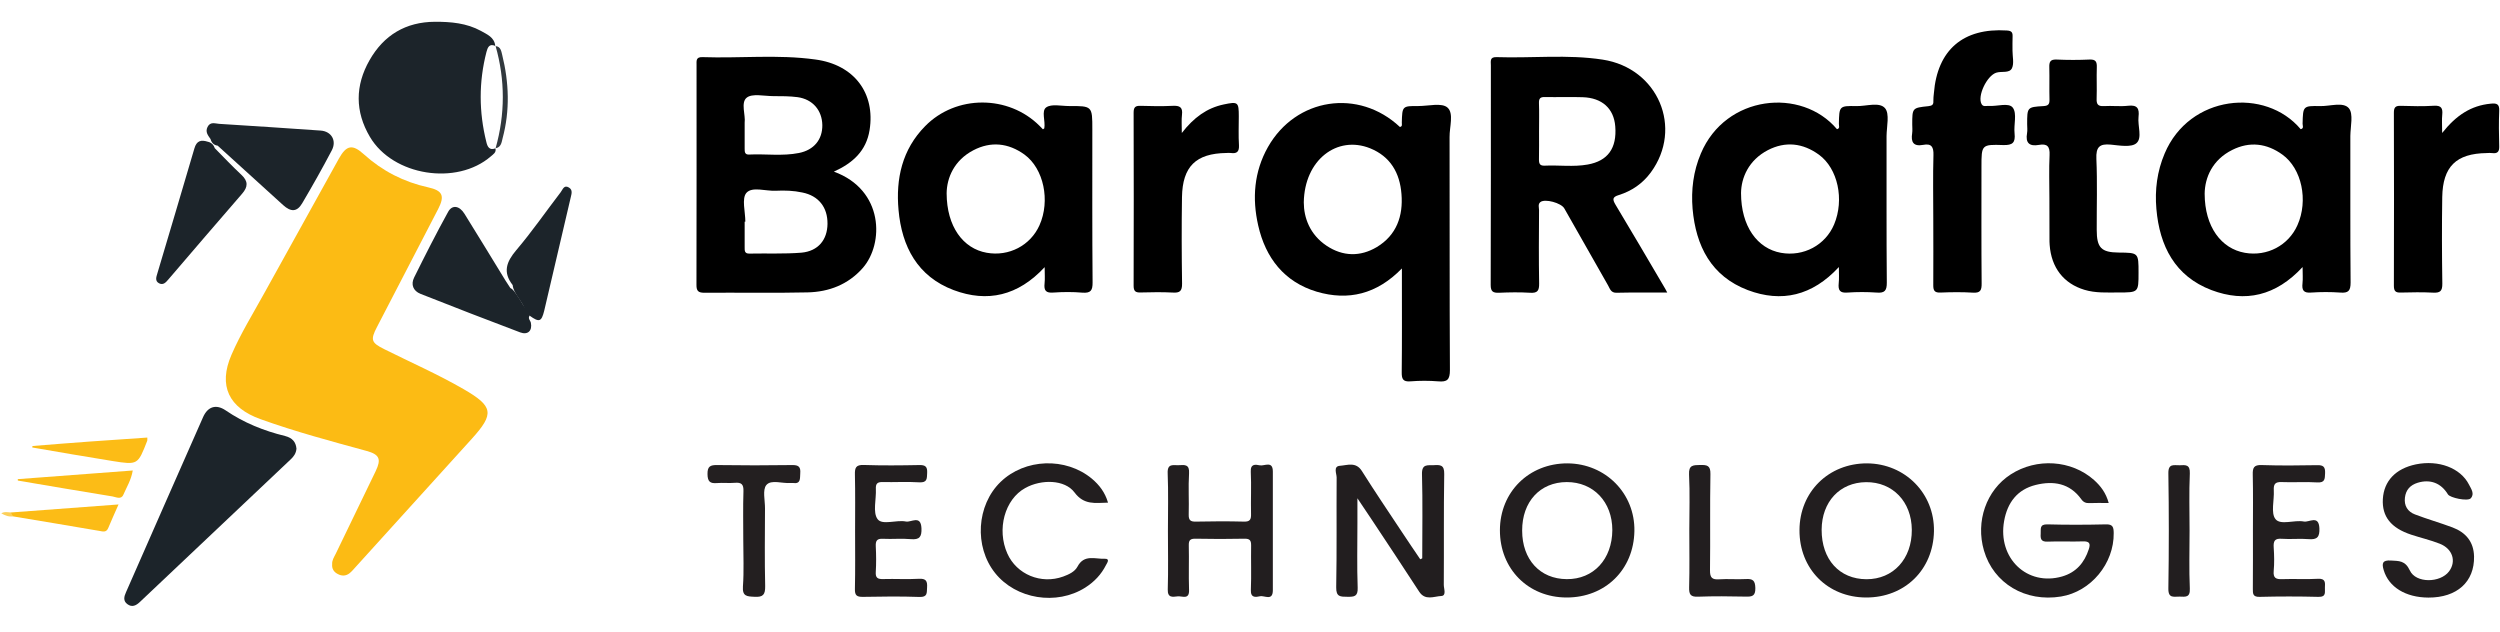
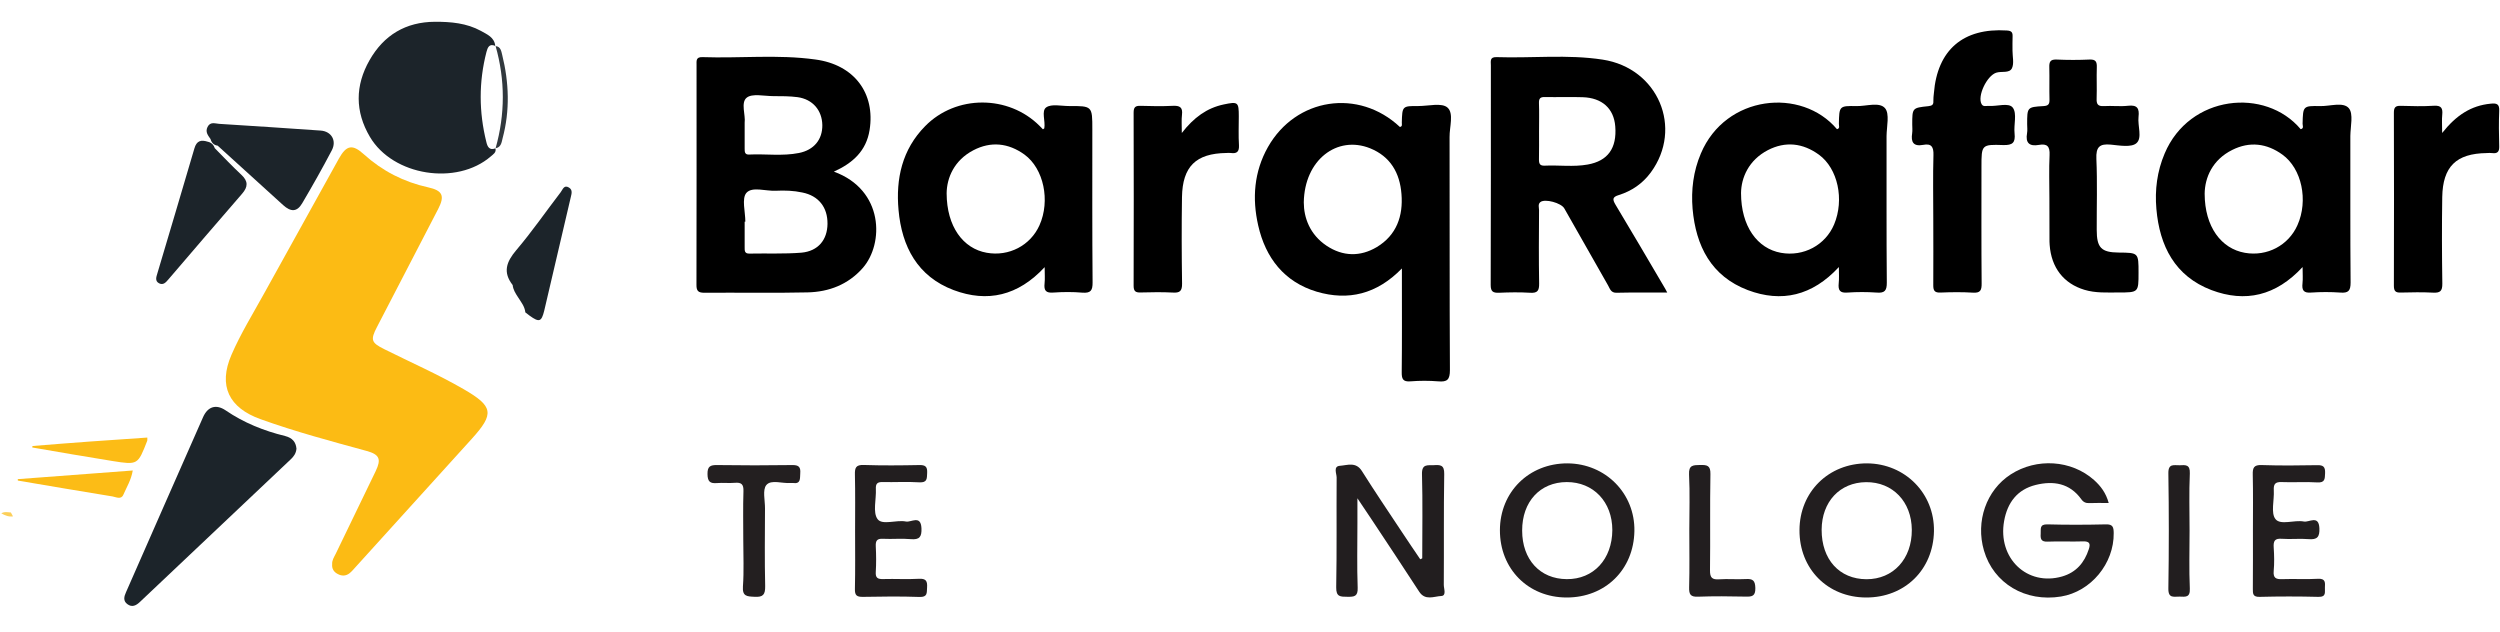
<svg xmlns="http://www.w3.org/2000/svg" width="87" height="22" viewBox="0 0 87 22" fill="none">
  <path d="M11.559 19.634C11.55 19.497 11.625 19.389 11.682 19.274C12.144 18.314 12.609 17.355 13.074 16.395C13.275 15.977 13.206 15.816 12.759 15.693C11.52 15.354 10.281 15.024 9.069 14.588C7.965 14.193 7.587 13.428 8.055 12.348C8.376 11.607 8.805 10.914 9.195 10.206C10.059 8.643 10.926 7.08 11.793 5.52C12.057 5.046 12.267 5.01 12.663 5.37C13.308 5.952 14.052 6.333 14.898 6.519C15.402 6.63 15.486 6.813 15.249 7.272C14.541 8.64 13.827 10.008 13.119 11.379C12.885 11.829 12.918 11.925 13.374 12.152C14.295 12.611 15.237 13.025 16.128 13.539C17.172 14.142 17.211 14.396 16.416 15.273C15.069 16.761 13.722 18.245 12.375 19.733C12.306 19.808 12.24 19.89 12.159 19.953C12.036 20.046 11.895 20.052 11.757 19.977C11.622 19.91 11.544 19.797 11.559 19.634Z" fill="#FCBB14" />
  <path d="M29.019 5.973C29.682 5.673 30.144 5.25 30.261 4.529C30.468 3.245 29.727 2.249 28.371 2.07C27.066 1.889 25.752 2.034 24.441 1.988C24.213 1.982 24.24 2.12 24.24 2.264C24.24 4.811 24.243 7.359 24.237 9.909C24.234 10.13 24.303 10.188 24.516 10.188C25.713 10.178 26.913 10.203 28.107 10.175C28.848 10.158 29.517 9.902 30.024 9.326C30.765 8.483 30.765 6.609 29.019 5.973ZM25.983 3.401C26.175 3.243 26.592 3.345 26.91 3.345C27.195 3.345 27.48 3.345 27.756 3.381C28.284 3.455 28.608 3.84 28.617 4.353C28.623 4.856 28.326 5.22 27.804 5.324C27.228 5.439 26.649 5.351 26.073 5.378C25.917 5.388 25.914 5.285 25.914 5.175C25.917 4.893 25.914 4.607 25.914 4.269C25.95 4.008 25.773 3.572 25.983 3.401ZM27.891 8.793C27.291 8.841 26.688 8.813 26.085 8.825C25.905 8.832 25.914 8.72 25.914 8.601C25.917 8.306 25.914 8.009 25.914 7.715H25.938C25.938 7.373 25.806 6.909 25.974 6.713C26.175 6.482 26.649 6.657 27 6.638C27.309 6.623 27.618 6.633 27.921 6.699C28.485 6.812 28.803 7.212 28.797 7.79C28.791 8.345 28.473 8.739 27.891 8.793Z" fill="black" />
  <path d="M50.373 3.744C50.175 3.567 49.71 3.69 49.365 3.69C48.798 3.687 48.798 3.69 48.783 4.269C48.783 4.326 48.81 4.401 48.717 4.419C47.28 3.069 45.099 3.399 44.124 5.118C43.638 5.979 43.572 6.909 43.785 7.845C44.04 8.973 44.691 9.813 45.825 10.152C46.917 10.473 47.91 10.242 48.786 9.342V9.783C48.786 10.838 48.792 11.895 48.78 12.947C48.777 13.181 48.816 13.293 49.086 13.271C49.404 13.245 49.731 13.245 50.052 13.271C50.367 13.299 50.457 13.209 50.457 12.879C50.442 10.175 50.451 7.476 50.445 4.773C50.439 4.422 50.601 3.945 50.373 3.744ZM47.913 8.598C47.337 8.94 46.731 8.928 46.167 8.553C45.582 8.163 45.372 7.575 45.372 7.044C45.393 5.565 46.53 4.701 47.679 5.16C48.384 5.445 48.714 6.015 48.771 6.75C48.834 7.518 48.6 8.184 47.913 8.598Z" fill="black" />
  <path d="M57.906 9.974C57.345 9.023 56.79 8.069 56.22 7.124C56.112 6.941 56.106 6.857 56.334 6.788C56.784 6.647 57.162 6.389 57.447 6.002C58.581 4.46 57.705 2.372 55.773 2.075C54.546 1.886 53.307 2.03 52.074 1.988C51.837 1.982 51.882 2.135 51.882 2.273C51.882 4.82 51.885 7.367 51.876 9.917C51.876 10.152 51.96 10.194 52.167 10.188C52.527 10.172 52.887 10.166 53.247 10.188C53.511 10.206 53.565 10.11 53.562 9.866C53.547 9.017 53.553 8.165 53.559 7.319C53.559 7.22 53.511 7.106 53.607 7.031C53.766 6.908 54.33 7.061 54.438 7.253C54.945 8.144 55.449 9.038 55.959 9.929C56.025 10.043 56.055 10.191 56.25 10.188C56.823 10.175 57.393 10.181 58.02 10.181C57.966 10.079 57.939 10.025 57.906 9.974ZM55.251 5.726C54.753 5.816 54.252 5.741 53.751 5.765C53.592 5.771 53.556 5.699 53.556 5.558C53.562 5.225 53.559 4.889 53.559 4.559C53.559 4.238 53.568 3.917 53.556 3.593C53.55 3.428 53.598 3.371 53.769 3.377C54.204 3.386 54.642 3.368 55.077 3.383C55.755 3.404 56.163 3.779 56.211 4.397C56.271 5.156 55.956 5.6 55.251 5.726Z" fill="black" />
  <path d="M38.013 4.5C38.013 3.69 38.013 3.687 37.197 3.69C36.927 3.69 36.597 3.609 36.411 3.735C36.231 3.858 36.387 4.215 36.342 4.464C36.342 4.473 36.324 4.476 36.294 4.5C36.258 4.464 36.219 4.419 36.177 4.38C35.094 3.297 33.267 3.294 32.193 4.392C31.395 5.202 31.17 6.219 31.269 7.308C31.383 8.583 31.929 9.621 33.186 10.095C34.362 10.536 35.427 10.296 36.354 9.297C36.354 9.534 36.369 9.702 36.351 9.864C36.324 10.11 36.396 10.203 36.66 10.181C36.99 10.158 37.329 10.155 37.662 10.184C37.953 10.206 38.025 10.116 38.022 9.825C38.007 8.055 38.013 6.279 38.013 4.5ZM36.174 7.839C35.859 8.544 35.109 8.934 34.338 8.796C33.516 8.652 32.946 7.884 32.943 6.726C32.949 6.192 33.201 5.58 33.873 5.229C34.482 4.911 35.091 4.974 35.652 5.379C36.324 5.871 36.555 6.987 36.174 7.839Z" fill="black" />
  <path d="M65.598 3.764C65.403 3.539 64.95 3.698 64.608 3.692C64.005 3.68 64.005 3.689 63.993 4.307C63.99 4.373 64.041 4.469 63.927 4.496C62.694 3.032 60.051 3.299 59.19 5.342C58.926 5.963 58.848 6.611 58.902 7.268C59.016 8.561 59.55 9.611 60.822 10.095C61.998 10.539 63.066 10.296 63.993 9.293C63.993 9.53 64.005 9.698 63.987 9.86C63.963 10.104 64.029 10.203 64.296 10.181C64.626 10.158 64.965 10.158 65.298 10.181C65.583 10.206 65.664 10.121 65.661 9.83C65.646 8.129 65.655 6.431 65.652 4.736C65.655 4.4 65.766 3.959 65.598 3.764ZM63.828 7.808C63.525 8.531 62.763 8.939 61.977 8.798C61.158 8.651 60.588 7.88 60.588 6.719C60.594 6.188 60.849 5.576 61.521 5.225C62.13 4.91 62.739 4.976 63.3 5.384C63.96 5.867 64.188 6.947 63.828 7.808Z" fill="black" />
  <path d="M81.738 3.764C81.543 3.539 81.09 3.698 80.748 3.692C80.142 3.68 80.145 3.689 80.13 4.307C80.13 4.373 80.184 4.469 80.064 4.496C78.834 3.032 76.191 3.299 75.33 5.342C75.066 5.963 74.985 6.611 75.042 7.268C75.153 8.561 75.687 9.611 76.959 10.095C78.138 10.539 79.203 10.296 80.13 9.293C80.13 9.53 80.145 9.698 80.127 9.86C80.1 10.104 80.166 10.203 80.433 10.181C80.766 10.158 81.105 10.158 81.435 10.181C81.723 10.206 81.801 10.121 81.801 9.83C81.786 8.129 81.795 6.431 81.792 4.736C81.795 4.4 81.906 3.959 81.738 3.764ZM79.953 7.832C79.641 8.54 78.897 8.933 78.123 8.798C77.298 8.654 76.725 7.892 76.722 6.743C76.728 6.182 76.989 5.561 77.685 5.216C78.285 4.916 78.882 4.985 79.428 5.381C80.103 5.867 80.334 6.977 79.953 7.832Z" fill="black" />
-   <path d="M17.082 5.441C15.894 6.47 13.674 6.122 12.873 4.763C12.351 3.881 12.357 2.975 12.861 2.093C13.359 1.22 14.121 0.764 15.132 0.758C15.684 0.755 16.239 0.803 16.737 1.076C16.947 1.196 17.205 1.295 17.235 1.598C17.022 1.502 16.968 1.664 16.929 1.808C16.659 2.852 16.665 3.902 16.926 4.946C16.962 5.102 17.031 5.246 17.241 5.162C17.28 5.306 17.163 5.369 17.082 5.441Z" fill="#1C242A" />
+   <path d="M17.082 5.441C15.894 6.47 13.674 6.122 12.873 4.763C12.351 3.881 12.357 2.975 12.861 2.093C13.359 1.22 14.121 0.764 15.132 0.758C15.684 0.755 16.239 0.803 16.737 1.076C16.947 1.196 17.205 1.295 17.235 1.598C17.022 1.502 16.968 1.664 16.929 1.808C16.659 2.852 16.665 3.902 16.926 4.946C16.962 5.102 17.031 5.246 17.241 5.162C17.28 5.306 17.163 5.369 17.082 5.441" fill="#1C242A" />
  <path d="M67.278 7.601C67.278 6.866 67.263 6.134 67.284 5.399C67.293 5.111 67.215 4.985 66.924 5.042C66.585 5.105 66.495 4.943 66.543 4.64C66.558 4.538 66.546 4.433 66.546 4.331C66.546 3.758 66.546 3.752 67.104 3.695C67.233 3.68 67.29 3.647 67.281 3.515C67.278 3.425 67.29 3.335 67.299 3.245C67.419 1.736 68.319 0.965 69.837 1.061C69.987 1.07 70.044 1.115 70.038 1.262C70.029 1.43 70.038 1.598 70.035 1.763C70.035 1.97 70.095 2.204 70.017 2.372C69.927 2.561 69.654 2.468 69.465 2.531C69.138 2.642 68.802 3.353 68.961 3.626C69.018 3.725 69.12 3.68 69.204 3.686C69.495 3.71 69.906 3.557 70.047 3.749C70.197 3.953 70.074 4.34 70.107 4.643C70.14 4.961 70.044 5.057 69.714 5.048C68.955 5.021 68.955 5.042 68.955 5.804C68.955 7.157 68.949 8.507 68.961 9.86C68.964 10.101 68.919 10.203 68.652 10.184C68.28 10.161 67.905 10.166 67.533 10.181C67.323 10.191 67.275 10.113 67.278 9.917C67.284 9.146 67.278 8.375 67.278 7.601Z" fill="black" />
  <path d="M71.319 6.899C71.319 6.398 71.301 5.894 71.325 5.396C71.34 5.099 71.244 4.991 70.959 5.042C70.626 5.102 70.479 4.979 70.542 4.631C70.56 4.532 70.545 4.427 70.545 4.322C70.545 3.734 70.545 3.725 71.109 3.692C71.283 3.683 71.325 3.626 71.322 3.464C71.313 3.092 71.325 2.717 71.316 2.345C71.31 2.159 71.346 2.063 71.565 2.072C71.949 2.09 72.336 2.09 72.72 2.072C72.939 2.063 72.975 2.159 72.969 2.345C72.957 2.705 72.975 3.065 72.963 3.425C72.954 3.62 73.002 3.704 73.215 3.692C73.497 3.674 73.782 3.713 74.061 3.68C74.382 3.644 74.454 3.779 74.421 4.064C74.385 4.379 74.559 4.799 74.349 4.982C74.172 5.138 73.761 5.063 73.458 5.033C73.059 4.994 72.936 5.12 72.954 5.531C72.99 6.353 72.963 7.178 72.966 8C72.966 8.624 73.125 8.783 73.731 8.789C74.421 8.795 74.421 8.795 74.421 9.488C74.421 10.178 74.421 10.178 73.722 10.178C73.323 10.178 72.927 10.203 72.537 10.085C71.814 9.866 71.385 9.314 71.328 8.522C71.325 8.483 71.322 8.444 71.322 8.408C71.319 7.904 71.319 7.4 71.319 6.899Z" fill="black" />
  <path d="M10.317 15.614C10.302 15.783 10.218 15.89 10.113 15.989C8.364 17.64 6.618 19.293 4.872 20.945C4.737 21.075 4.593 21.146 4.431 21.023C4.278 20.91 4.317 20.759 4.386 20.607C5.28 18.576 6.171 16.541 7.068 14.514C7.23 14.15 7.518 14.055 7.851 14.28C8.487 14.714 9.183 14.993 9.924 15.174C10.176 15.239 10.296 15.383 10.317 15.614Z" fill="#1C242A" />
  <path d="M41.127 4.628C41.547 4.085 42.003 3.758 42.585 3.635C43.083 3.53 43.11 3.551 43.11 4.049C43.11 4.382 43.095 4.718 43.116 5.051C43.128 5.279 43.044 5.354 42.831 5.324C42.78 5.318 42.729 5.321 42.678 5.324C41.619 5.339 41.151 5.792 41.133 6.86C41.118 7.862 41.121 8.867 41.136 9.869C41.139 10.13 41.058 10.197 40.812 10.181C40.44 10.161 40.065 10.169 39.693 10.178C39.51 10.184 39.45 10.13 39.45 9.941C39.456 7.934 39.456 5.927 39.45 3.92C39.45 3.734 39.507 3.677 39.69 3.683C40.062 3.695 40.437 3.701 40.809 3.683C41.052 3.671 41.166 3.728 41.133 3.995C41.112 4.169 41.127 4.346 41.127 4.628Z" fill="black" />
  <path d="M84.987 4.628C85.473 4.013 85.992 3.674 86.673 3.608C86.877 3.587 86.985 3.611 86.973 3.857C86.955 4.268 86.961 4.679 86.973 5.093C86.979 5.282 86.91 5.351 86.727 5.327C86.664 5.318 86.598 5.324 86.535 5.327C85.476 5.342 85.008 5.795 84.99 6.86C84.975 7.862 84.978 8.867 84.993 9.869C84.996 10.13 84.918 10.197 84.669 10.184C84.297 10.164 83.922 10.172 83.55 10.181C83.37 10.188 83.307 10.136 83.307 9.944C83.313 7.937 83.313 5.93 83.307 3.923C83.307 3.737 83.361 3.677 83.547 3.683C83.931 3.695 84.321 3.704 84.705 3.68C84.963 3.665 85.011 3.773 84.99 3.992C84.972 4.169 84.987 4.346 84.987 4.628Z" fill="black" />
  <path d="M49.494 19.43C49.494 18.453 49.512 17.474 49.485 16.5C49.476 16.137 49.68 16.197 49.893 16.188C50.118 16.175 50.265 16.172 50.259 16.494C50.238 17.78 50.253 19.067 50.244 20.355C50.244 20.486 50.346 20.733 50.154 20.741C49.902 20.753 49.596 20.913 49.386 20.588C48.849 19.758 48.3 18.936 47.754 18.11C47.607 17.886 47.454 17.663 47.238 17.34C47.238 17.7 47.238 17.957 47.238 18.215C47.238 18.962 47.22 19.709 47.247 20.453C47.259 20.762 47.124 20.771 46.887 20.768C46.65 20.765 46.494 20.777 46.5 20.439C46.524 19.163 46.506 17.892 46.515 16.616C46.515 16.479 46.386 16.224 46.635 16.209C46.887 16.191 47.187 16.061 47.394 16.392C47.844 17.108 48.321 17.811 48.789 18.518C48.999 18.837 49.212 19.148 49.425 19.463C49.452 19.451 49.473 19.442 49.494 19.43Z" fill="#221E1F" />
  <path d="M73.383 17.505C73.125 17.505 72.918 17.498 72.714 17.508C72.588 17.514 72.501 17.477 72.426 17.369C72.024 16.814 71.46 16.724 70.845 16.875C70.2 17.034 69.858 17.492 69.744 18.128C69.51 19.424 70.545 20.412 71.763 20.061C72.249 19.919 72.537 19.584 72.69 19.113C72.756 18.915 72.714 18.834 72.489 18.84C72.078 18.855 71.667 18.831 71.256 18.849C71.028 18.858 71.004 18.753 71.016 18.573C71.028 18.413 70.965 18.242 71.247 18.248C71.928 18.267 72.609 18.264 73.29 18.248C73.53 18.242 73.554 18.351 73.557 18.549C73.572 19.608 72.765 20.588 71.724 20.759C70.482 20.963 69.375 20.303 69.042 19.16C68.745 18.143 69.123 17.061 69.969 16.512C70.872 15.927 72.084 16.005 72.87 16.703C73.101 16.91 73.287 17.151 73.383 17.505Z" fill="#221E1F" />
  <path d="M64.974 16.125C63.636 16.122 62.625 17.117 62.622 18.45C62.616 19.797 63.6 20.79 64.941 20.793C66.288 20.796 67.278 19.826 67.302 18.483C67.323 17.172 66.297 16.134 64.974 16.125ZM64.953 20.157C64.011 20.154 63.39 19.47 63.393 18.434C63.399 17.459 64.026 16.788 64.938 16.779C65.865 16.77 66.525 17.459 66.531 18.438C66.537 19.448 65.886 20.16 64.953 20.157Z" fill="#221E1F" />
  <path d="M54.549 16.125C53.211 16.122 52.2 17.117 52.197 18.45C52.194 19.797 53.178 20.79 54.516 20.793C55.863 20.796 56.853 19.826 56.877 18.483C56.901 17.172 55.875 16.134 54.549 16.125ZM54.522 20.154C53.592 20.148 52.971 19.473 52.971 18.465C52.968 17.459 53.595 16.779 54.522 16.776C55.449 16.773 56.109 17.465 56.109 18.447C56.103 19.46 55.455 20.163 54.522 20.154Z" fill="#221E1F" />
-   <path d="M18.432 10.986C18.36 11.082 18.456 11.15 18.474 11.232C18.531 11.508 18.369 11.666 18.105 11.568C16.944 11.13 15.786 10.682 14.634 10.226C14.376 10.124 14.292 9.897 14.412 9.657C14.793 8.889 15.18 8.124 15.594 7.374C15.735 7.116 15.987 7.155 16.164 7.44C16.644 8.211 17.118 8.991 17.592 9.765C17.646 9.852 17.703 9.936 17.76 10.023C17.889 10.088 17.946 10.22 18.03 10.329C18.138 10.485 18.219 10.662 18.345 10.806C18.393 10.854 18.438 10.908 18.432 10.986Z" fill="#1C242A" />
-   <path d="M40.644 18.474C40.644 17.805 40.662 17.136 40.635 16.466C40.62 16.11 40.842 16.2 41.031 16.188C41.235 16.175 41.4 16.16 41.379 16.473C41.349 16.947 41.382 17.424 41.367 17.901C41.361 18.11 41.433 18.159 41.628 18.152C42.18 18.14 42.735 18.137 43.287 18.152C43.5 18.159 43.542 18.078 43.536 17.886C43.524 17.396 43.551 16.907 43.527 16.419C43.512 16.131 43.692 16.163 43.845 16.194C44.004 16.224 44.295 16.023 44.295 16.41C44.292 17.787 44.292 19.16 44.295 20.538C44.295 20.93 44.004 20.715 43.848 20.75C43.695 20.784 43.518 20.811 43.53 20.529C43.551 20.015 43.53 19.5 43.539 18.986C43.542 18.803 43.491 18.744 43.305 18.747C42.741 18.759 42.174 18.759 41.607 18.747C41.424 18.744 41.364 18.794 41.37 18.983C41.382 19.497 41.361 20.012 41.379 20.526C41.394 20.883 41.142 20.738 40.986 20.753C40.821 20.768 40.629 20.823 40.638 20.514C40.659 19.835 40.644 19.154 40.644 18.474Z" fill="#221E1F" />
  <path d="M7.326 4.838C7.239 4.712 7.137 4.595 7.221 4.421C7.317 4.223 7.488 4.301 7.629 4.31C8.808 4.382 9.984 4.463 11.16 4.544C11.532 4.571 11.724 4.892 11.547 5.231C11.22 5.855 10.872 6.47 10.515 7.076C10.338 7.376 10.125 7.385 9.852 7.136C9.09 6.449 8.334 5.759 7.575 5.069C7.44 5.051 7.362 4.967 7.326 4.838Z" fill="#1C242A" />
-   <path d="M38.559 17.492C38.109 17.502 37.725 17.582 37.392 17.136C37.056 16.686 36.24 16.671 35.679 16.983C34.965 17.375 34.68 18.419 35.055 19.262C35.379 19.991 36.228 20.343 36.999 20.064C37.197 19.991 37.401 19.898 37.497 19.718C37.728 19.28 38.115 19.46 38.448 19.445C38.637 19.439 38.529 19.59 38.49 19.662C38.325 19.991 38.079 20.25 37.767 20.448C36.768 21.081 35.355 20.852 34.629 19.941C33.894 19.02 33.984 17.579 34.821 16.77C35.667 15.954 37.086 15.902 37.998 16.659C38.253 16.875 38.454 17.13 38.559 17.492Z" fill="#221E1F" />
-   <path d="M84.51 20.796C83.712 20.793 83.127 20.427 82.953 19.841C82.881 19.599 82.911 19.488 83.202 19.506C83.484 19.523 83.7 19.503 83.862 19.851C84.069 20.303 84.921 20.291 85.227 19.884C85.488 19.535 85.353 19.098 84.903 18.921C84.582 18.794 84.24 18.716 83.913 18.608C83.205 18.375 82.89 17.976 82.923 17.369C82.959 16.739 83.367 16.308 84.072 16.16C84.861 15.998 85.626 16.284 85.92 16.863C85.995 17.012 86.127 17.186 85.98 17.343C85.875 17.453 85.26 17.325 85.188 17.204C84.948 16.808 84.573 16.668 84.138 16.799C83.874 16.881 83.724 17.046 83.691 17.319C83.658 17.601 83.787 17.805 84.039 17.901C84.468 18.066 84.915 18.192 85.347 18.354C85.803 18.527 86.085 18.846 86.097 19.364C86.115 20.247 85.503 20.799 84.51 20.796Z" fill="#221E1F" />
  <path d="M7.476 5.159C7.782 5.468 8.082 5.786 8.4 6.083C8.64 6.305 8.634 6.503 8.424 6.743C7.563 7.733 6.714 8.729 5.859 9.725C5.772 9.827 5.682 9.932 5.538 9.86C5.385 9.782 5.439 9.638 5.475 9.518C5.904 8.066 6.342 6.617 6.765 5.165C6.843 4.892 6.999 4.859 7.227 4.931C7.356 4.958 7.434 5.039 7.476 5.159Z" fill="#1C242A" />
  <path d="M29.757 18.483C29.757 17.826 29.766 17.172 29.751 16.515C29.745 16.28 29.784 16.172 30.057 16.181C30.699 16.203 31.341 16.197 31.986 16.184C32.202 16.178 32.277 16.238 32.265 16.46C32.256 16.655 32.271 16.802 31.989 16.785C31.566 16.758 31.14 16.785 30.717 16.776C30.528 16.77 30.471 16.835 30.48 17.018C30.498 17.375 30.366 17.831 30.54 18.066C30.705 18.288 31.194 18.081 31.527 18.149C31.707 18.186 32.046 17.907 32.067 18.384C32.079 18.68 32.001 18.791 31.692 18.762C31.374 18.732 31.05 18.767 30.729 18.75C30.516 18.738 30.468 18.819 30.477 19.014C30.492 19.308 30.495 19.605 30.477 19.901C30.462 20.117 30.549 20.157 30.741 20.151C31.152 20.139 31.566 20.166 31.974 20.142C32.229 20.127 32.277 20.223 32.262 20.448C32.25 20.634 32.283 20.784 31.995 20.774C31.341 20.75 30.684 20.759 30.03 20.771C29.814 20.774 29.745 20.718 29.751 20.495C29.766 19.82 29.757 19.151 29.757 18.483Z" fill="#221E1F" />
  <path d="M78.402 18.444C78.402 17.802 78.411 17.157 78.396 16.515C78.39 16.277 78.435 16.175 78.705 16.184C79.347 16.206 79.989 16.2 80.634 16.188C80.853 16.181 80.922 16.247 80.913 16.466C80.904 16.665 80.913 16.805 80.637 16.788C80.226 16.761 79.815 16.794 79.404 16.776C79.179 16.767 79.116 16.845 79.128 17.061C79.149 17.405 79.017 17.855 79.188 18.066C79.368 18.288 79.842 18.084 80.175 18.149C80.355 18.186 80.694 17.907 80.715 18.384C80.727 18.683 80.643 18.788 80.337 18.762C80.031 18.735 79.719 18.773 79.413 18.75C79.158 18.729 79.11 18.828 79.125 19.055C79.143 19.326 79.149 19.599 79.125 19.866C79.101 20.123 79.209 20.163 79.431 20.154C79.842 20.139 80.253 20.166 80.664 20.142C80.931 20.127 80.916 20.273 80.907 20.448C80.898 20.604 80.967 20.777 80.679 20.771C79.998 20.753 79.317 20.753 78.636 20.771C78.396 20.777 78.399 20.66 78.399 20.492C78.405 19.805 78.402 19.125 78.402 18.444Z" fill="#221E1F" />
  <path d="M25.866 18.791C25.866 18.227 25.854 17.66 25.872 17.096C25.881 16.851 25.8 16.782 25.569 16.802C25.365 16.82 25.158 16.794 24.954 16.811C24.708 16.832 24.624 16.758 24.621 16.497C24.618 16.23 24.717 16.181 24.954 16.184C25.827 16.197 26.7 16.197 27.573 16.184C27.795 16.181 27.867 16.253 27.849 16.47C27.834 16.649 27.879 16.851 27.588 16.808C27.564 16.805 27.537 16.805 27.51 16.808C27.222 16.832 26.838 16.68 26.67 16.878C26.529 17.046 26.625 17.415 26.622 17.697C26.619 18.596 26.607 19.494 26.628 20.393C26.634 20.697 26.553 20.787 26.253 20.768C25.992 20.756 25.83 20.753 25.854 20.409C25.893 19.872 25.866 19.331 25.866 18.791Z" fill="#231F20" />
  <path d="M18.432 10.986C18.381 10.947 18.333 10.911 18.282 10.871C18.261 10.662 18.129 10.505 18.024 10.338C17.94 10.209 17.856 10.079 17.841 9.92C17.493 9.476 17.619 9.116 17.964 8.708C18.513 8.063 18.996 7.361 19.512 6.689C19.581 6.602 19.626 6.419 19.8 6.527C19.938 6.611 19.89 6.743 19.86 6.875C19.551 8.186 19.248 9.5 18.939 10.812C18.843 11.201 18.765 11.226 18.432 10.986Z" fill="#1C242A" />
  <path d="M58.788 18.441C58.788 17.799 58.812 17.157 58.779 16.515C58.761 16.175 58.929 16.188 59.166 16.181C59.403 16.178 59.529 16.194 59.523 16.497C59.502 17.613 59.523 18.732 59.508 19.848C59.505 20.105 59.583 20.177 59.829 20.16C60.135 20.139 60.447 20.169 60.753 20.151C60.999 20.136 61.08 20.201 61.086 20.465C61.092 20.747 60.969 20.768 60.747 20.762C60.195 20.75 59.643 20.744 59.091 20.765C58.827 20.777 58.776 20.681 58.782 20.442C58.8 19.776 58.788 19.11 58.788 18.441Z" fill="#221E1F" />
  <path d="M76.197 18.477C76.197 19.145 76.176 19.814 76.206 20.483C76.221 20.802 76.05 20.768 75.852 20.762C75.66 20.756 75.453 20.84 75.459 20.483C75.48 19.145 75.48 17.808 75.459 16.47C75.453 16.116 75.66 16.197 75.855 16.191C76.056 16.181 76.218 16.16 76.206 16.473C76.176 17.139 76.197 17.808 76.197 18.477Z" fill="#221E1F" />
  <path d="M1.131 15.521C1.794 15.467 2.46 15.414 3.123 15.366C3.786 15.318 4.452 15.273 5.127 15.227C5.124 15.275 5.133 15.312 5.121 15.345C4.797 16.175 4.797 16.184 3.918 16.044C2.985 15.896 2.055 15.732 1.122 15.572C1.125 15.555 1.128 15.54 1.131 15.521Z" fill="#FCBC16" />
  <path d="M0.618 16.674C1.944 16.575 3.27 16.476 4.62 16.373C4.566 16.701 4.407 16.953 4.293 17.216C4.215 17.399 4.038 17.297 3.915 17.276C2.817 17.099 1.719 16.91 0.621 16.724C0.618 16.706 0.618 16.689 0.618 16.674Z" fill="#FCBC16" />
-   <path d="M0.378 17.834C1.605 17.741 2.832 17.651 4.125 17.555C3.99 17.864 3.873 18.116 3.768 18.372C3.699 18.54 3.582 18.497 3.45 18.474C2.451 18.302 1.452 18.137 0.453 17.97C0.405 17.936 0.33 17.919 0.378 17.834Z" fill="#FCBC16" />
  <path d="M17.49 4.814C17.457 4.946 17.442 5.126 17.247 5.159C17.58 3.974 17.583 2.789 17.247 1.604C17.427 1.622 17.445 1.787 17.475 1.904C17.715 2.87 17.751 3.845 17.49 4.814Z" fill="#31383D" />
  <path d="M0.378 17.834C0.402 17.88 0.429 17.924 0.453 17.97C0.306 17.991 0.18 17.942 0.045 17.864C0.159 17.796 0.27 17.828 0.378 17.834Z" fill="#FCCF59" />
</svg>